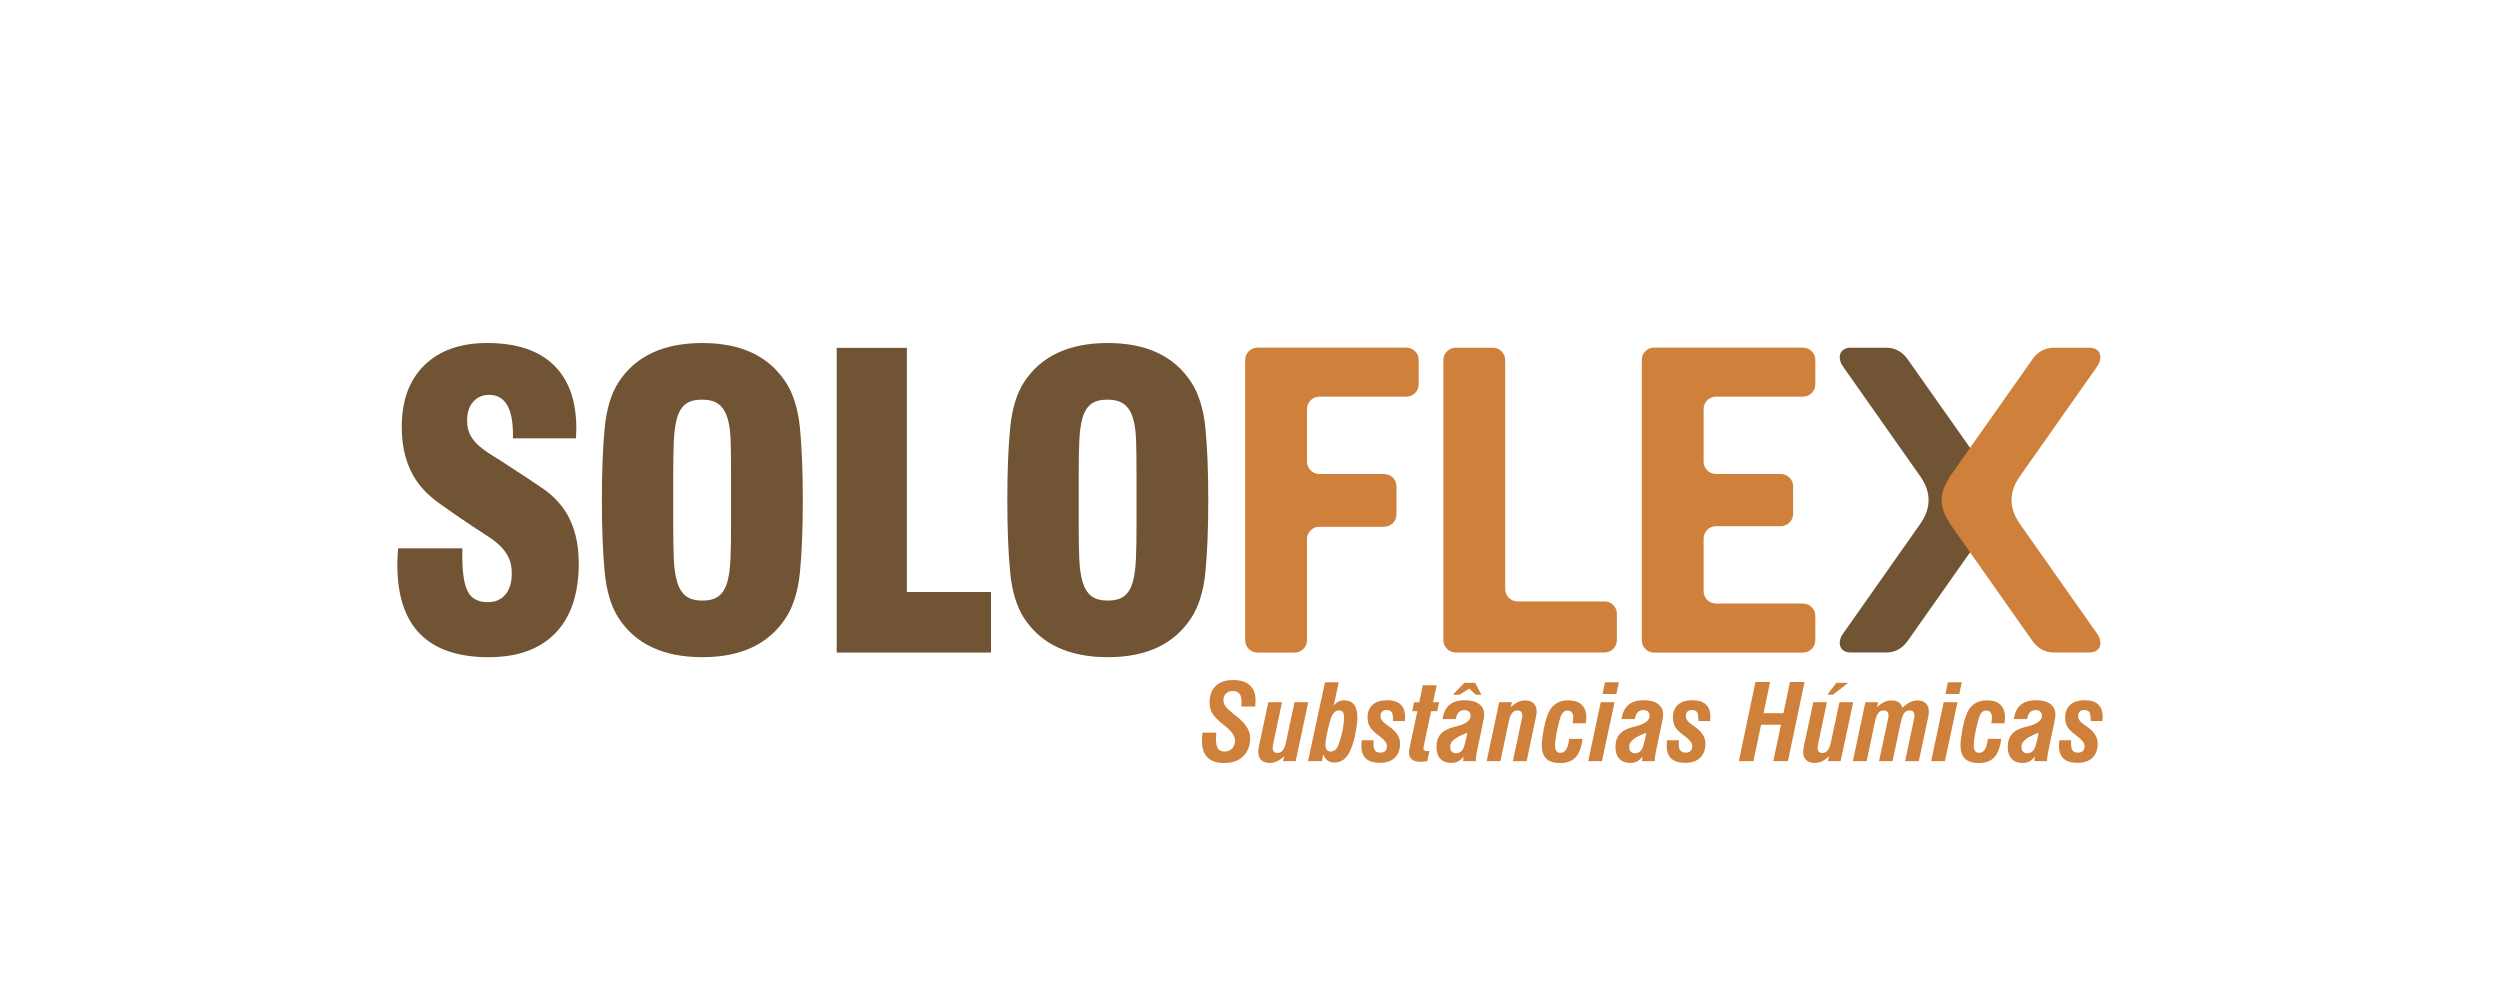
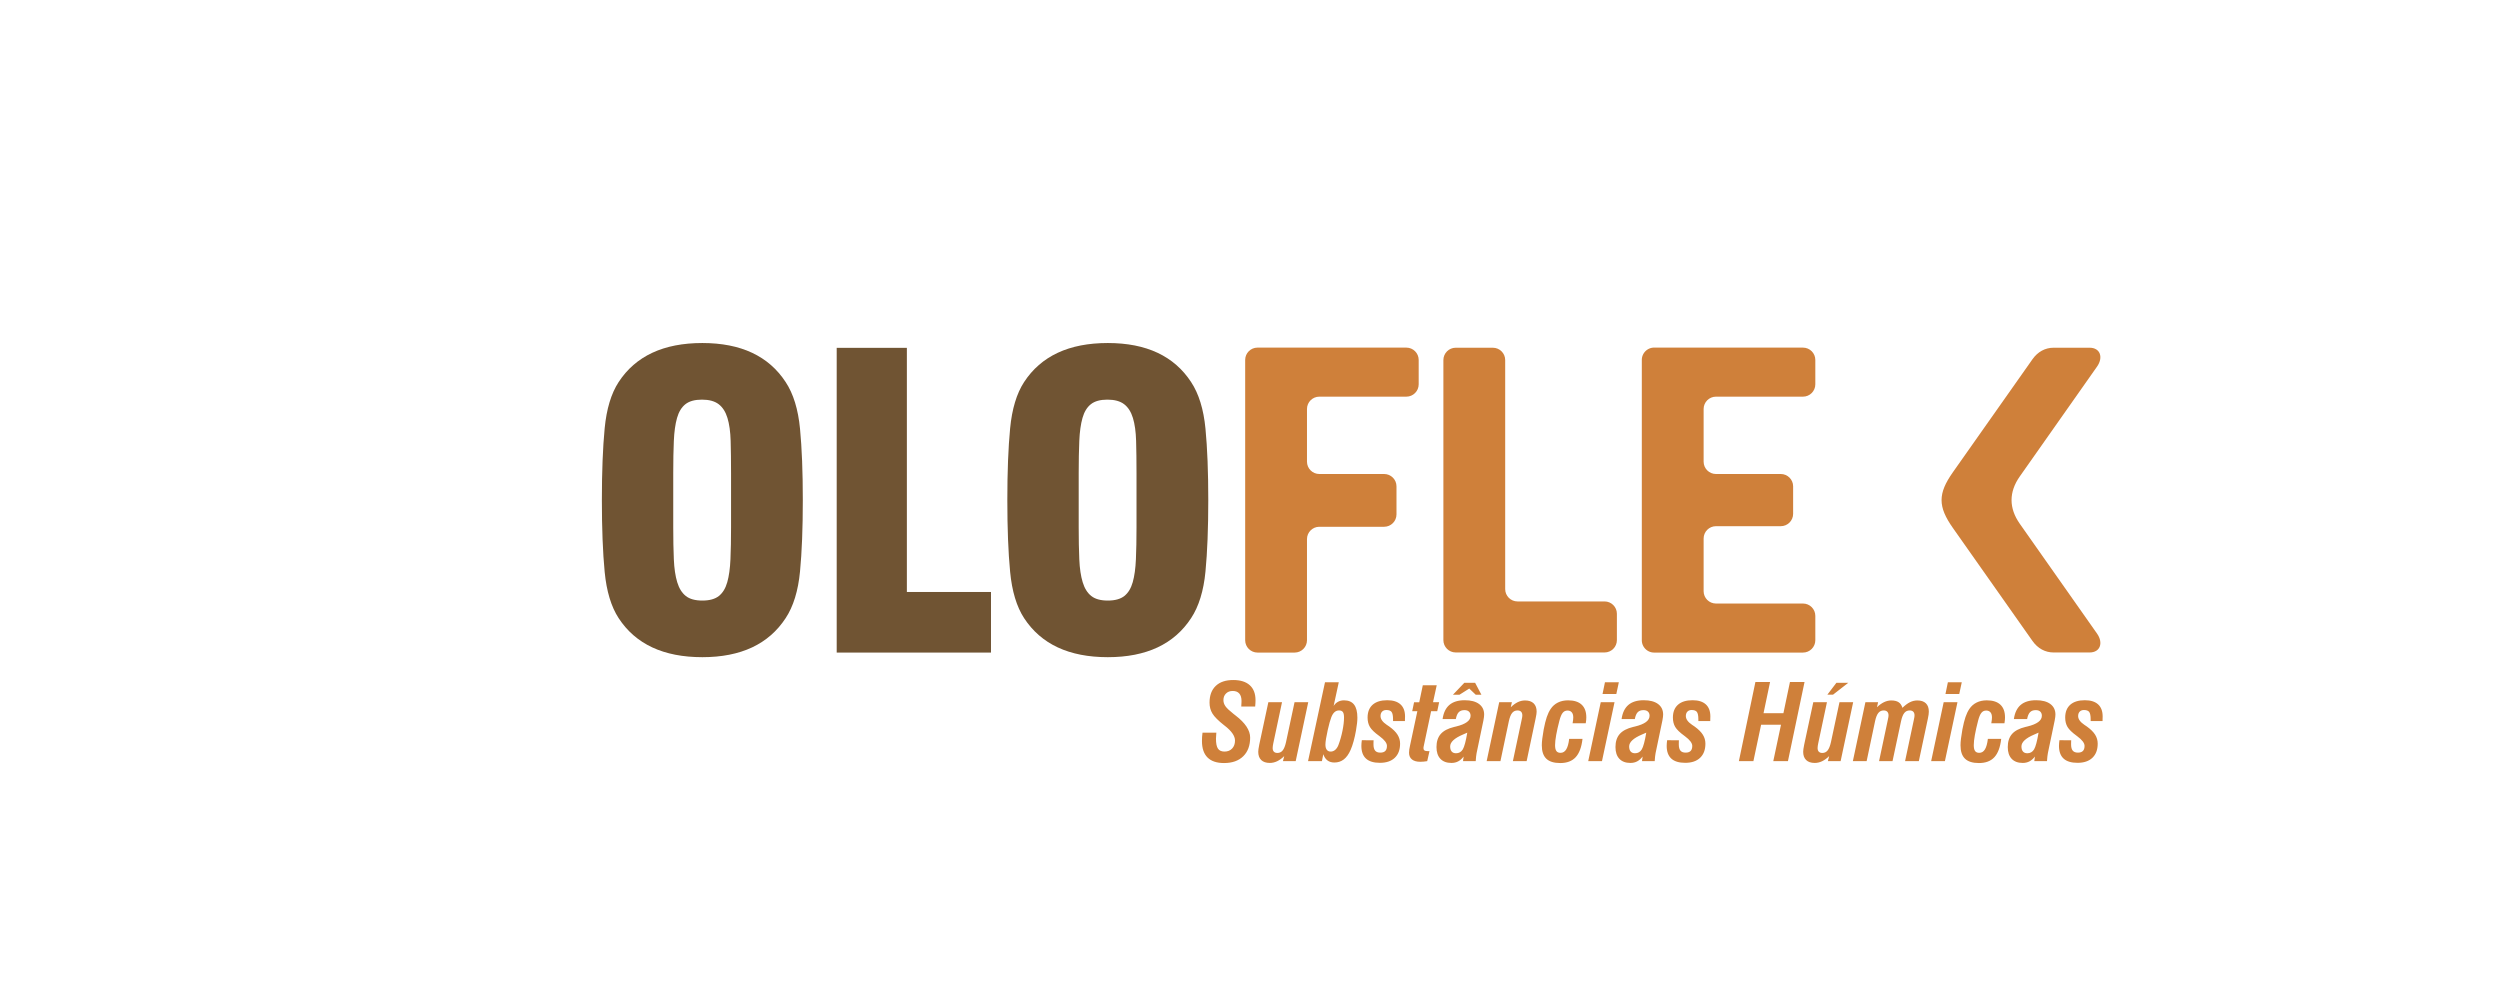
<svg xmlns="http://www.w3.org/2000/svg" xml:space="preserve" width="600px" height="240px" version="1.1" style="shape-rendering:geometricPrecision; text-rendering:geometricPrecision; image-rendering:optimizeQuality; fill-rule:evenodd; clip-rule:evenodd" viewBox="0 0 600 240">
  <defs>
    <style type="text/css">
   
    .fil0 {fill:none}
    .fil4 {fill:#CF803A}
    .fil2 {fill:#705433}
    .fil1 {fill:#CF803A;fill-rule:nonzero}
    .fil3 {fill:#705433;fill-rule:nonzero}
   
  </style>
  </defs>
  <g id="Camada_x0020_1">
    <rect class="fil0" width="600" height="240" />
    <g id="_3294775152448">
      <path class="fil1" d="M288.606 175.833l3.325 0c-0.008,0.067 -0.017,0.151 -0.025,0.257 -0.046,0.551 -0.072,0.947 -0.072,1.183 0,1.127 0.156,1.927 0.476,2.398 0.316,0.472 0.842,0.707 1.574,0.707 0.758,0 1.364,-0.244 1.827,-0.728 0.458,-0.484 0.69,-1.124 0.69,-1.919 0,-1.103 -0.829,-2.294 -2.483,-3.573l-0.122 -0.088c-1.406,-1.111 -2.344,-2.046 -2.807,-2.812 -0.468,-0.766 -0.699,-1.641 -0.699,-2.626 0,-1.725 0.492,-3.059 1.481,-4.006 0.985,-0.948 2.387,-1.419 4.205,-1.419 1.734,0 3.059,0.417 3.972,1.246 0.918,0.829 1.377,2.029 1.377,3.603 0,0.172 -0.004,0.383 -0.017,0.639 -0.013,0.257 -0.038,0.547 -0.067,0.876l-3.338 0c0.017,-0.354 0.034,-0.636 0.046,-0.851 0.013,-0.214 0.017,-0.374 0.017,-0.483 0,-0.787 -0.181,-1.385 -0.538,-1.793 -0.358,-0.409 -0.884,-0.611 -1.583,-0.611 -0.66,0 -1.195,0.202 -1.603,0.611 -0.413,0.408 -0.619,0.934 -0.619,1.586 0,0.518 0.16,1.006 0.48,1.465 0.324,0.463 0.968,1.073 1.94,1.839 0.114,0.088 0.278,0.219 0.492,0.383 2.336,1.789 3.502,3.556 3.502,5.299 0,1.906 -0.551,3.404 -1.658,4.486 -1.107,1.086 -2.639,1.629 -4.604,1.629 -1.751,0 -3.073,-0.442 -3.965,-1.33 -0.892,-0.888 -1.338,-2.205 -1.338,-3.948 0,-0.345 0.008,-0.682 0.029,-1.01 0.021,-0.328 0.055,-0.665 0.105,-1.01zm22.087 -7.298l3.283 0 -3.01 14.141 -3.059 0 0.307 -1.208c-0.564,0.552 -1.132,0.96 -1.704,1.233 -0.573,0.27 -1.158,0.404 -1.755,0.404 -0.889,0 -1.575,-0.231 -2.054,-0.69 -0.48,-0.458 -0.72,-1.119 -0.72,-1.982 0,-0.181 0.017,-0.404 0.055,-0.669 0.038,-0.27 0.101,-0.627 0.193,-1.082l2.176 -10.147 3.279 0 -2.096 9.878c-0.051,0.232 -0.084,0.438 -0.109,0.618 -0.026,0.177 -0.038,0.346 -0.038,0.493 0,0.387 0.096,0.678 0.29,0.879 0.194,0.203 0.475,0.304 0.846,0.304 0.526,0 0.951,-0.202 1.275,-0.611 0.324,-0.408 0.589,-1.069 0.795,-1.99l2.046 -9.571zm8.666 11.843c0.403,0 0.761,-0.134 1.077,-0.399 0.32,-0.27 0.576,-0.649 0.774,-1.141 0.408,-1.077 0.737,-2.226 0.985,-3.451 0.248,-1.225 0.37,-2.289 0.37,-3.194 0,-0.615 -0.092,-1.053 -0.277,-1.305 -0.186,-0.257 -0.497,-0.383 -0.93,-0.383 -0.405,0 -0.758,0.135 -1.061,0.4 -0.307,0.269 -0.564,0.673 -0.779,1.216 -0.13,0.337 -0.269,0.753 -0.408,1.254 -0.139,0.505 -0.29,1.111 -0.454,1.827 -0.181,0.82 -0.32,1.528 -0.417,2.113 -0.092,0.589 -0.139,1.052 -0.139,1.388 0,0.543 0.109,0.956 0.324,1.242 0.219,0.29 0.53,0.433 0.935,0.433zm1.948 -16.64l-1.233 5.685c0.286,-0.446 0.639,-0.778 1.065,-1.005 0.42,-0.224 0.896,-0.337 1.422,-0.337 1.082,0 1.89,0.341 2.416,1.027 0.53,0.686 0.795,1.734 0.795,3.139 0,0.392 -0.025,0.829 -0.08,1.313 -0.054,0.48 -0.139,1.061 -0.252,1.743 -0.164,0.943 -0.358,1.818 -0.581,2.617 -0.219,0.8 -0.459,1.486 -0.711,2.054 -0.455,1.035 -0.998,1.797 -1.641,2.29 -0.64,0.492 -1.393,0.74 -2.265,0.74 -0.656,0 -1.208,-0.168 -1.658,-0.505 -0.446,-0.336 -0.778,-0.833 -0.989,-1.49l-0.337 1.667 -3.329 0 4.07 -18.938 3.308 0zm5.534 13.913l2.82 0.013c-0.009,0.13 -0.013,0.269 -0.017,0.412 -0.004,0.143 -0.008,0.328 -0.008,0.56 0,0.699 0.13,1.204 0.395,1.519 0.261,0.316 0.678,0.476 1.246,0.476 0.534,0 0.934,-0.135 1.195,-0.4 0.265,-0.269 0.396,-0.673 0.396,-1.216 0,-0.674 -0.577,-1.435 -1.726,-2.29l-0.147 -0.113c-1.103,-0.796 -1.839,-1.511 -2.214,-2.138 -0.374,-0.627 -0.56,-1.381 -0.56,-2.252 0,-1.338 0.409,-2.369 1.221,-3.089 0.812,-0.72 1.982,-1.077 3.501,-1.077 1.389,0 2.45,0.332 3.178,0.997 0.728,0.665 1.09,1.629 1.09,2.896 0,0.029 -0.004,0.172 -0.013,0.425 -0.008,0.248 -0.012,0.475 -0.012,0.681l-2.854 0 0 -0.408c0,-0.871 -0.118,-1.46 -0.349,-1.776 -0.236,-0.311 -0.656,-0.467 -1.262,-0.467 -0.43,0 -0.766,0.13 -1.019,0.387 -0.248,0.261 -0.374,0.614 -0.374,1.069 0,0.724 0.496,1.423 1.489,2.096 0.266,0.173 0.463,0.312 0.606,0.408 0.914,0.657 1.574,1.313 1.983,1.966 0.412,0.656 0.618,1.372 0.618,2.15 0,1.456 -0.425,2.589 -1.271,3.392 -0.846,0.804 -2.037,1.208 -3.573,1.208 -1.485,0 -2.601,-0.337 -3.337,-1.014 -0.741,-0.678 -1.111,-1.696 -1.111,-3.047 0,-0.223 0.008,-0.446 0.029,-0.674 0.021,-0.222 0.047,-0.454 0.08,-0.694zm17.971 -13.181l-0.888 4.065 1.469 0 -0.455 2.147 -1.469 0 -1.788 8.459c-0.009,0.042 -0.017,0.088 -0.026,0.139 -0.017,0.13 -0.025,0.219 -0.025,0.269 0,0.265 0.084,0.45 0.249,0.56 0.164,0.114 0.45,0.168 0.862,0.168l0.333 0 -0.543 2.399c-0.303,0.051 -0.594,0.088 -0.863,0.114 -0.269,0.025 -0.539,0.038 -0.8,0.038 -0.862,0 -1.527,-0.185 -1.994,-0.56 -0.468,-0.375 -0.703,-0.913 -0.703,-1.608 0,-0.223 0.017,-0.48 0.054,-0.766 0.038,-0.286 0.097,-0.606 0.181,-0.959l1.76 -8.253 -1.234 0 0.446 -2.147 1.242 0 0.85 -4.065 3.342 0zm7.335 11.363c-0.244,0.11 -0.593,0.261 -1.048,0.459 -2.041,0.863 -3.059,1.814 -3.059,2.849 0,0.534 0.122,0.943 0.362,1.22 0.244,0.283 0.593,0.421 1.044,0.421 0.707,0 1.25,-0.311 1.624,-0.93 0.375,-0.623 0.732,-1.961 1.077,-4.019zm-0.875 5.736c-0.4,0.526 -0.837,0.914 -1.313,1.162 -0.471,0.248 -1.01,0.374 -1.616,0.374 -1.145,0 -2.025,-0.332 -2.652,-0.993 -0.622,-0.661 -0.934,-1.599 -0.934,-2.816 0,-1.316 0.341,-2.36 1.023,-3.139 0.678,-0.774 1.755,-1.338 3.224,-1.692 0.096,-0.025 0.239,-0.059 0.429,-0.101 2.336,-0.559 3.506,-1.418 3.506,-2.58 0,-0.425 -0.127,-0.757 -0.384,-0.997 -0.252,-0.24 -0.614,-0.358 -1.085,-0.358 -0.593,0 -1.052,0.169 -1.376,0.505 -0.324,0.337 -0.556,0.884 -0.695,1.642l-3.177 0c0.214,-1.52 0.762,-2.652 1.641,-3.401 0.88,-0.745 2.108,-1.119 3.687,-1.119 1.469,0 2.613,0.302 3.426,0.905 0.812,0.606 1.22,1.447 1.22,2.533 0,0.156 -0.012,0.353 -0.042,0.593 -0.029,0.244 -0.071,0.514 -0.13,0.808l-1.642 7.862c-0.042,0.206 -0.08,0.476 -0.118,0.812 -0.037,0.337 -0.067,0.707 -0.092,1.107l-3.047 0 0.147 -1.107zm4.268 -14.826l-1.355 0 -1.566 -1.49 -2.357 1.49 -1.566 0 2.749 -2.879 2.579 0 1.516 2.879zm4.566 15.933l-3.308 0 3.009 -14.141 3.047 0 -0.269 1.208c0.564,-0.551 1.128,-0.959 1.691,-1.233 0.565,-0.269 1.141,-0.404 1.73,-0.404 0.897,0 1.587,0.231 2.067,0.694 0.48,0.468 0.719,1.124 0.719,1.979 0,0.181 -0.016,0.395 -0.054,0.648 -0.038,0.248 -0.106,0.606 -0.202,1.077l-2.143 10.172 -3.303 0 2.096 -9.877c0.075,-0.329 0.122,-0.568 0.143,-0.716 0.021,-0.147 0.029,-0.278 0.029,-0.395 0,-0.379 -0.097,-0.67 -0.294,-0.876 -0.198,-0.206 -0.489,-0.307 -0.863,-0.307 -0.535,0 -0.968,0.202 -1.292,0.606 -0.324,0.4 -0.585,1.061 -0.783,1.97l-2.02 9.595zm19.696 -5.353c-0.227,1.999 -0.774,3.463 -1.637,4.402 -0.863,0.938 -2.1,1.406 -3.708,1.406 -1.511,0 -2.626,-0.35 -3.346,-1.044 -0.719,-0.695 -1.077,-1.767 -1.077,-3.22 0,-0.454 0.038,-0.997 0.118,-1.628 0.076,-0.632 0.189,-1.36 0.337,-2.18 0.239,-1.233 0.483,-2.222 0.74,-2.972 0.253,-0.749 0.564,-1.393 0.926,-1.935 0.451,-0.674 1.031,-1.188 1.743,-1.541 0.71,-0.353 1.523,-0.53 2.444,-0.53 1.427,0 2.513,0.345 3.258,1.039 0.745,0.695 1.115,1.713 1.115,3.052 0,0.185 -0.008,0.395 -0.029,0.627 -0.021,0.227 -0.055,0.492 -0.106,0.787l-3.156 0c0.059,-0.312 0.097,-0.585 0.122,-0.813 0.026,-0.231 0.038,-0.433 0.038,-0.606 0,-0.526 -0.122,-0.93 -0.362,-1.212 -0.244,-0.281 -0.585,-0.425 -1.027,-0.425 -0.467,0 -0.85,0.181 -1.145,0.543 -0.298,0.362 -0.563,0.998 -0.799,1.911 -0.337,1.292 -0.594,2.432 -0.77,3.417 -0.177,0.989 -0.265,1.802 -0.265,2.441 0,0.652 0.105,1.12 0.315,1.406 0.206,0.29 0.543,0.433 1.002,0.433 0.572,0 1.027,-0.278 1.364,-0.829 0.336,-0.551 0.572,-1.393 0.702,-2.529l3.203 0zm4.806 -10.757l0.581 -2.828 3.333 0 -0.606 2.828 -3.308 0zm-3.434 16.11l3.005 -14.141 3.308 0 -3.013 14.141 -3.3 0zm13.93 -6.843c-0.244,0.11 -0.593,0.261 -1.048,0.459 -2.041,0.863 -3.059,1.814 -3.059,2.849 0,0.534 0.122,0.943 0.361,1.22 0.245,0.283 0.594,0.421 1.044,0.421 0.707,0 1.25,-0.311 1.625,-0.93 0.374,-0.623 0.732,-1.961 1.077,-4.019zm-0.875 5.736c-0.4,0.526 -0.838,0.914 -1.313,1.162 -0.471,0.248 -1.01,0.374 -1.616,0.374 -1.145,0 -2.025,-0.332 -2.652,-0.993 -0.623,-0.661 -0.934,-1.599 -0.934,-2.816 0,-1.316 0.341,-2.36 1.023,-3.139 0.677,-0.774 1.755,-1.338 3.223,-1.692 0.097,-0.025 0.24,-0.059 0.43,-0.101 2.335,-0.559 3.505,-1.418 3.505,-2.58 0,-0.425 -0.126,-0.757 -0.383,-0.997 -0.252,-0.24 -0.614,-0.358 -1.085,-0.358 -0.594,0 -1.053,0.169 -1.377,0.505 -0.324,0.337 -0.555,0.884 -0.694,1.642l-3.177 0c0.214,-1.52 0.762,-2.652 1.641,-3.401 0.879,-0.745 2.108,-1.119 3.687,-1.119 1.468,0 2.613,0.302 3.426,0.905 0.812,0.606 1.22,1.447 1.22,2.533 0,0.156 -0.013,0.353 -0.042,0.593 -0.03,0.244 -0.072,0.514 -0.131,0.808l-1.641 7.862c-0.042,0.206 -0.08,0.476 -0.118,0.812 -0.038,0.337 -0.067,0.707 -0.092,1.107l-3.047 0 0.147 -1.107zm5.888 -3.918l2.819 0.013c-0.008,0.13 -0.012,0.269 -0.017,0.412 -0.004,0.143 -0.008,0.328 -0.008,0.56 0,0.699 0.131,1.204 0.396,1.519 0.261,0.316 0.677,0.476 1.246,0.476 0.534,0 0.934,-0.135 1.195,-0.4 0.265,-0.269 0.395,-0.673 0.395,-1.216 0,-0.674 -0.576,-1.435 -1.725,-2.29l-0.148 -0.113c-1.102,-0.796 -1.839,-1.511 -2.213,-2.138 -0.375,-0.627 -0.56,-1.381 -0.56,-2.252 0,-1.338 0.408,-2.369 1.22,-3.089 0.813,-0.72 1.983,-1.077 3.502,-1.077 1.389,0 2.449,0.332 3.177,0.997 0.729,0.665 1.091,1.629 1.091,2.896 0,0.029 -0.005,0.172 -0.013,0.425 -0.009,0.248 -0.013,0.475 -0.013,0.681l-2.853 0 0 -0.408c0,-0.871 -0.118,-1.46 -0.35,-1.776 -0.235,-0.311 -0.656,-0.467 -1.262,-0.467 -0.429,0 -0.766,0.13 -1.019,0.387 -0.248,0.261 -0.374,0.614 -0.374,1.069 0,0.724 0.497,1.423 1.49,2.096 0.265,0.173 0.463,0.312 0.606,0.408 0.913,0.657 1.574,1.313 1.982,1.966 0.413,0.656 0.619,1.372 0.619,2.15 0,1.456 -0.425,2.589 -1.271,3.392 -0.846,0.804 -2.037,1.208 -3.573,1.208 -1.486,0 -2.601,-0.337 -3.338,-1.014 -0.741,-0.678 -1.111,-1.696 -1.111,-3.047 0,-0.223 0.009,-0.446 0.03,-0.674 0.021,-0.222 0.046,-0.454 0.08,-0.694zm20.697 5.025l-3.484 0 3.965 -18.989 3.518 0 -1.566 7.475 4.772 0 1.566 -7.475 3.502 0 -3.982 18.989 -3.518 0 1.852 -8.737 -4.773 0 -1.852 8.737zm20.66 -14.141l3.283 0 -3.009 14.141 -3.06 0 0.308 -1.208c-0.564,0.552 -1.132,0.96 -1.705,1.233 -0.572,0.27 -1.157,0.404 -1.755,0.404 -0.888,0 -1.574,-0.231 -2.054,-0.69 -0.479,-0.458 -0.719,-1.119 -0.719,-1.982 0,-0.181 0.016,-0.404 0.054,-0.669 0.038,-0.27 0.102,-0.627 0.194,-1.082l2.176 -10.147 3.278 0 -2.096 9.878c-0.05,0.232 -0.084,0.438 -0.109,0.618 -0.025,0.177 -0.038,0.346 -0.038,0.493 0,0.387 0.097,0.678 0.291,0.879 0.193,0.203 0.475,0.304 0.845,0.304 0.527,0 0.951,-0.202 1.276,-0.611 0.324,-0.408 0.589,-1.069 0.795,-1.99l2.045 -9.571zm-1.544 -1.818l-1.359 0 2.171 -2.853 2.854 0 -3.666 2.853zm8.059 15.959l-3.304 0 3.01 -14.141 3.047 0 -0.274 1.208c0.56,-0.543 1.124,-0.951 1.696,-1.224 0.572,-0.274 1.149,-0.413 1.734,-0.413 0.745,0 1.339,0.143 1.768,0.429 0.433,0.287 0.736,0.737 0.917,1.343 0.619,-0.606 1.216,-1.056 1.793,-1.343 0.581,-0.286 1.174,-0.429 1.78,-0.429 0.897,0 1.579,0.231 2.054,0.69 0.472,0.459 0.707,1.12 0.707,1.983 0,0.206 -0.017,0.45 -0.054,0.732 -0.039,0.282 -0.097,0.614 -0.181,0.993l-2.164 10.172 -3.303 0 2.096 -9.877c0.075,-0.329 0.121,-0.568 0.142,-0.716 0.022,-0.147 0.03,-0.278 0.03,-0.395 0,-0.379 -0.097,-0.67 -0.295,-0.876 -0.197,-0.206 -0.488,-0.307 -0.863,-0.307 -0.534,0 -0.963,0.202 -1.291,0.606 -0.325,0.4 -0.585,1.061 -0.783,1.97l-2.046 9.595 -3.232 0 2.096 -9.877c0.076,-0.329 0.122,-0.568 0.143,-0.716 0.021,-0.147 0.034,-0.278 0.034,-0.395 0,-0.379 -0.101,-0.67 -0.299,-0.876 -0.198,-0.206 -0.484,-0.307 -0.863,-0.307 -0.534,0 -0.964,0.202 -1.287,0.606 -0.325,0.4 -0.585,1.061 -0.783,1.97l-2.025 9.595zm18.922 -16.11l0.581 -2.828 3.333 0 -0.606 2.828 -3.308 0zm-3.434 16.11l3.005 -14.141 3.308 0 -3.013 14.141 -3.3 0zm16.813 -5.353c-0.227,1.999 -0.774,3.463 -1.637,4.402 -0.863,0.938 -2.1,1.406 -3.708,1.406 -1.511,0 -2.626,-0.35 -3.346,-1.044 -0.719,-0.695 -1.077,-1.767 -1.077,-3.22 0,-0.454 0.038,-0.997 0.118,-1.628 0.075,-0.632 0.189,-1.36 0.337,-2.18 0.24,-1.233 0.484,-2.222 0.74,-2.972 0.253,-0.749 0.564,-1.393 0.926,-1.935 0.45,-0.674 1.031,-1.188 1.742,-1.541 0.712,-0.353 1.524,-0.53 2.446,-0.53 1.426,0 2.512,0.345 3.257,1.039 0.745,0.695 1.115,1.713 1.115,3.052 0,0.185 -0.008,0.395 -0.029,0.627 -0.021,0.227 -0.055,0.492 -0.105,0.787l-3.157 0c0.059,-0.312 0.097,-0.585 0.122,-0.813 0.026,-0.231 0.038,-0.433 0.038,-0.606 0,-0.526 -0.122,-0.93 -0.362,-1.212 -0.244,-0.281 -0.585,-0.425 -1.026,-0.425 -0.468,0 -0.851,0.181 -1.145,0.543 -0.299,0.362 -0.564,0.998 -0.8,1.911 -0.337,1.292 -0.593,2.432 -0.77,3.417 -0.177,0.989 -0.265,1.802 -0.265,2.441 0,0.652 0.105,1.12 0.315,1.406 0.207,0.29 0.543,0.433 1.002,0.433 0.572,0 1.027,-0.278 1.364,-0.829 0.336,-0.551 0.572,-1.393 0.702,-2.529l3.203 0zm8.964 -1.49c-0.244,0.11 -0.593,0.261 -1.048,0.459 -2.041,0.863 -3.059,1.814 -3.059,2.849 0,0.534 0.122,0.943 0.362,1.22 0.244,0.283 0.593,0.421 1.044,0.421 0.707,0 1.249,-0.311 1.624,-0.93 0.375,-0.623 0.732,-1.961 1.077,-4.019zm-0.875 5.736c-0.4,0.526 -0.838,0.914 -1.313,1.162 -0.471,0.248 -1.01,0.374 -1.616,0.374 -1.145,0 -2.025,-0.332 -2.652,-0.993 -0.623,-0.661 -0.934,-1.599 -0.934,-2.816 0,-1.316 0.341,-2.36 1.023,-3.139 0.677,-0.774 1.755,-1.338 3.224,-1.692 0.096,-0.025 0.239,-0.059 0.429,-0.101 2.336,-0.559 3.505,-1.418 3.505,-2.58 0,-0.425 -0.126,-0.757 -0.382,-0.997 -0.253,-0.24 -0.615,-0.358 -1.086,-0.358 -0.594,0 -1.052,0.169 -1.377,0.505 -0.324,0.337 -0.555,0.884 -0.694,1.642l-3.177 0c0.214,-1.52 0.761,-2.652 1.641,-3.401 0.88,-0.745 2.108,-1.119 3.687,-1.119 1.468,0 2.613,0.302 3.425,0.905 0.813,0.606 1.221,1.447 1.221,2.533 0,0.156 -0.013,0.353 -0.042,0.593 -0.029,0.244 -0.072,0.514 -0.131,0.808l-1.641 7.862c-0.042,0.206 -0.08,0.476 -0.118,0.812 -0.037,0.337 -0.067,0.707 -0.092,1.107l-3.047 0 0.147 -1.107zm5.888 -3.918l2.819 0.013c-0.008,0.13 -0.012,0.269 -0.016,0.412 -0.005,0.143 -0.009,0.328 -0.009,0.56 0,0.699 0.131,1.204 0.396,1.519 0.261,0.316 0.677,0.476 1.246,0.476 0.534,0 0.934,-0.135 1.195,-0.4 0.265,-0.269 0.396,-0.673 0.396,-1.216 0,-0.674 -0.577,-1.435 -1.726,-2.29l-0.147 -0.113c-1.103,-0.796 -1.84,-1.511 -2.214,-2.138 -0.375,-0.627 -0.56,-1.381 -0.56,-2.252 0,-1.338 0.408,-2.369 1.221,-3.089 0.812,-0.72 1.982,-1.077 3.501,-1.077 1.389,0 2.449,0.332 3.178,0.997 0.728,0.665 1.09,1.629 1.09,2.896 0,0.029 -0.004,0.172 -0.013,0.425 -0.008,0.248 -0.012,0.475 -0.012,0.681l-2.854 0 0 -0.408c0,-0.871 -0.118,-1.46 -0.349,-1.776 -0.236,-0.311 -0.657,-0.467 -1.263,-0.467 -0.429,0 -0.766,0.13 -1.018,0.387 -0.249,0.261 -0.375,0.614 -0.375,1.069 0,0.724 0.497,1.423 1.49,2.096 0.265,0.173 0.463,0.312 0.606,0.408 0.913,0.657 1.574,1.313 1.982,1.966 0.413,0.656 0.619,1.372 0.619,2.15 0,1.456 -0.425,2.589 -1.271,3.392 -0.846,0.804 -2.037,1.208 -3.573,1.208 -1.486,0 -2.601,-0.337 -3.338,-1.014 -0.74,-0.678 -1.111,-1.696 -1.111,-3.047 0,-0.223 0.009,-0.446 0.03,-0.674 0.021,-0.222 0.046,-0.454 0.08,-0.694z" />
-       <path class="fil2" d="M457.839 86.223c-1.266,-1.797 -3.051,-2.77 -5.076,-2.77l-8.62 -0.001c-2.624,0 -3.336,2.354 -1.811,4.522l18.546 26.365c2.641,3.754 2.641,7.615 0,11.369l-18.546 26.366c-1.525,2.168 -0.813,4.521 1.811,4.521l8.62 0c2.025,0 3.81,-0.974 5.076,-2.77l19.095 -27.112c3.626,-5.148 3.626,-8.231 0,-13.379l-19.095 -27.111z" />
-       <path class="fil3" d="M110.96 131.601l0 2.105c0,3.764 0.431,6.507 1.292,8.229 0.861,1.722 2.472,2.584 4.832,2.584 1.785,0 3.189,-0.607 4.21,-1.818 1.02,-1.212 1.53,-2.903 1.53,-5.072 0,-1.467 -0.239,-2.711 -0.717,-3.731 -0.478,-1.021 -1.132,-1.946 -1.961,-2.775 -0.83,-0.83 -1.818,-1.611 -2.967,-2.344 -1.148,-0.734 -2.392,-1.547 -3.732,-2.441 -3.061,-2.041 -5.74,-3.89 -8.037,-5.549 -2.296,-1.659 -4.082,-3.413 -5.358,-5.263 -2.424,-3.508 -3.636,-7.845 -3.636,-13.012 0,-6.38 1.818,-11.339 5.454,-14.879 3.636,-3.54 8.644,-5.311 15.022,-5.311 7.017,0 12.344,1.755 15.979,5.263 3.636,3.508 5.454,8.611 5.454,15.309 0,0.383 -0.016,0.766 -0.048,1.148 -0.032,0.383 -0.047,0.766 -0.047,1.149l-15.118 0 0 -0.862c0,-6.378 -1.914,-9.568 -5.741,-9.568 -1.531,0 -2.791,0.542 -3.78,1.627 -0.989,1.084 -1.483,2.615 -1.483,4.593 0,1.339 0.255,2.487 0.765,3.444 0.511,0.957 1.228,1.834 2.154,2.631 0.925,0.798 2.041,1.595 3.348,2.393 1.308,0.797 2.727,1.706 4.258,2.726 2.871,1.85 5.422,3.541 7.655,5.072 2.232,1.531 4.05,3.381 5.454,5.55 1.021,1.594 1.802,3.428 2.344,5.501 0.542,2.073 0.813,4.386 0.813,6.937 0,7.272 -1.865,12.838 -5.597,16.697 -3.732,3.859 -9.074,5.789 -16.027,5.789 -14.608,0 -21.912,-7.4 -21.912,-22.199 0,-0.638 0.016,-1.276 0.048,-1.913 0.032,-0.638 0.08,-1.308 0.144,-2.01l15.405 0z" />
      <path class="fil3" d="M175.451 113.517c0,-2.934 -0.032,-5.502 -0.096,-7.702 -0.064,-2.201 -0.319,-4.035 -0.765,-5.502 -0.447,-1.467 -1.148,-2.568 -2.105,-3.301 -0.957,-0.734 -2.297,-1.101 -4.019,-1.101 -1.722,0 -3.046,0.367 -3.971,1.101 -0.925,0.733 -1.595,1.834 -2.009,3.301 -0.415,1.467 -0.67,3.301 -0.766,5.502 -0.096,2.2 -0.143,4.768 -0.143,7.702l0 13.013c0,2.934 0.047,5.502 0.143,7.702 0.096,2.201 0.367,4.035 0.814,5.502 0.446,1.467 1.132,2.568 2.057,3.302 0.925,0.733 2.248,1.1 3.971,1.1 1.722,0 3.046,-0.367 3.97,-1.1 0.925,-0.734 1.595,-1.835 2.01,-3.302 0.414,-1.467 0.67,-3.301 0.765,-5.502 0.096,-2.2 0.144,-4.768 0.144,-7.702l0 -13.013zm-31.001 6.506c0,-6.825 0.223,-12.566 0.669,-17.222 0.447,-4.657 1.563,-8.357 3.349,-11.1 4.082,-6.251 10.78,-9.377 20.094,-9.377 9.249,0 15.915,3.126 19.998,9.377 1.849,2.807 2.997,6.539 3.444,11.195 0.447,4.657 0.67,10.366 0.67,17.127 0,6.762 -0.223,12.471 -0.67,17.128 -0.447,4.656 -1.595,8.388 -3.444,11.195 -4.083,6.251 -10.749,9.377 -19.998,9.377 -9.314,0 -16.012,-3.126 -20.094,-9.377 -1.786,-2.743 -2.902,-6.443 -3.349,-11.1 -0.446,-4.656 -0.669,-10.397 -0.669,-17.223z" />
      <polygon class="fil3" points="200.808,156.619 200.808,83.482 217.648,83.482 217.648,142.075 237.837,142.075 237.837,156.619 " />
      <path class="fil3" d="M272.762 113.517c0,-2.934 -0.032,-5.502 -0.096,-7.702 -0.064,-2.201 -0.319,-4.035 -0.765,-5.502 -0.447,-1.467 -1.148,-2.568 -2.105,-3.301 -0.957,-0.734 -2.297,-1.101 -4.019,-1.101 -1.722,0 -3.046,0.367 -3.971,1.101 -0.925,0.733 -1.595,1.834 -2.009,3.301 -0.415,1.467 -0.67,3.301 -0.766,5.502 -0.095,2.2 -0.143,4.768 -0.143,7.702l0 13.013c0,2.934 0.048,5.502 0.143,7.702 0.096,2.201 0.367,4.035 0.814,5.502 0.446,1.467 1.132,2.568 2.057,3.302 0.925,0.733 2.249,1.1 3.971,1.1 1.722,0 3.046,-0.367 3.971,-1.1 0.925,-0.734 1.594,-1.835 2.009,-3.302 0.415,-1.467 0.67,-3.301 0.765,-5.502 0.096,-2.2 0.144,-4.768 0.144,-7.702l0 -13.013zm-31.002 6.506c0,-6.825 0.224,-12.566 0.67,-17.222 0.447,-4.657 1.563,-8.357 3.349,-11.1 4.083,-6.251 10.781,-9.377 20.094,-9.377 9.249,0 15.915,3.126 19.998,9.377 1.849,2.807 2.998,6.539 3.444,11.195 0.447,4.657 0.67,10.366 0.67,17.127 0,6.762 -0.223,12.471 -0.67,17.128 -0.446,4.656 -1.595,8.388 -3.444,11.195 -4.083,6.251 -10.749,9.377 -19.998,9.377 -9.313,0 -16.011,-3.126 -20.094,-9.377 -1.786,-2.743 -2.902,-6.443 -3.349,-11.1 -0.446,-4.656 -0.67,-10.397 -0.67,-17.223z" />
      <path class="fil4" d="M301.797 83.428l35.73 0c1.629,0 2.957,1.328 2.957,2.956l0 5.857c0,1.629 -1.328,2.957 -2.957,2.957l-20.895 0c-1.625,0 -2.956,1.331 -2.956,2.956l0 12.651c0,1.622 1.328,2.956 2.956,2.956l15.569 0c1.628,0 2.956,1.334 2.956,2.956l0 6.752c0,1.622 -1.334,2.957 -2.956,2.957l-15.569 0c-1.623,0 -2.956,1.333 -2.956,2.956l0 24.281c0,1.626 -1.33,2.956 -2.957,2.956l-8.922 0c-1.627,0 -2.956,-1.328 -2.956,-2.956l0 -32.635 0 -5.789 0 -28.855c0,-1.628 1.328,-2.956 2.956,-2.956z" />
      <path class="fil4" d="M349.368 83.455l8.922 0c1.628,0 2.956,1.33 2.956,2.956l0 54.977c0,1.627 1.328,2.957 2.956,2.957l20.896 0c1.628,0 2.956,1.327 2.956,2.956l0 6.335c0,1.628 -1.328,2.956 -2.956,2.956l-35.73 0c-1.626,0 -2.956,-1.328 -2.956,-2.956l0 -67.225c0,-1.628 1.328,-2.956 2.956,-2.956z" />
      <path class="fil4" d="M396.991 83.428l8.922 0 26.808 0c1.628,0 2.957,1.328 2.957,2.956l0 5.857c0,1.629 -1.329,2.957 -2.957,2.957l-20.895 0c-1.625,0 -2.956,1.331 -2.956,2.956l0 12.651c0,1.623 1.327,2.956 2.956,2.956l15.569 0c1.628,0 2.956,1.334 2.956,2.956l0 2.521 0 1.571 0 2.521c0,1.621 -1.33,2.956 -2.956,2.956l-15.569 0c-1.626,0 -2.956,1.332 -2.956,2.956l0 12.651c0,1.626 1.33,2.956 2.956,2.956l20.895 0c1.628,0 2.957,1.328 2.957,2.957l0 5.857c0,1.628 -1.329,2.956 -2.957,2.956l-26.808 0 -8.922 0 -0.076 -0.001 -0.075 -0.003 -0.075 -0.005 -0.001 0 -0.074 -0.007 -0.074 -0.008 0 0 -0.074 -0.011 -0.073 -0.012 -0.072 -0.014 0 0 -0.072 -0.015 0 0 -0.071 -0.018 0 0 -0.07 -0.018 0 0 -0.07 -0.022 0 0 -0.069 -0.022 0 0 -0.068 -0.024 0 0 -0.067 -0.026 -0.001 0 -0.066 -0.027 0 0 -0.066 -0.029 0 0 -0.065 -0.031 0 0 -0.064 -0.032 -0.001 0 -0.062 -0.033 -0.001 0 -0.062 -0.035 0 0c-0.041,-0.024 -0.082,-0.048 -0.122,-0.074l0 0c-0.04,-0.026 -0.079,-0.053 -0.118,-0.08l0 0c-0.058,-0.041 -0.114,-0.085 -0.169,-0.13l0 0 -0.054 -0.046 -0.001 0 -0.052 -0.047 -0.001 0 -0.051 -0.048 -0.001 0c-0.034,-0.033 -0.067,-0.066 -0.099,-0.1l-0.001 0 -0.048 -0.053 -0.001 0 -0.046 -0.053 0 0 -0.046 -0.054 -0.001 0 -0.044 -0.055 0 0 -0.043 -0.057 0 0 -0.042 -0.057 0 0 -0.041 -0.059 0 0 -0.039 -0.059 0 0 -0.038 -0.061 0 0 -0.036 -0.061 0 0 -0.035 -0.062 0 0 -0.034 -0.064 -0.032 -0.064 -0.03 -0.065 -0.029 -0.066 -0.027 -0.066 -0.026 -0.068 0 0 -0.024 -0.068 -0.023 -0.069 -0.02 -0.07 -0.001 0 -0.019 -0.07 -0.017 -0.071 -0.015 -0.072 -0.014 -0.072 -0.013 -0.073 -0.01 -0.074 -0.009 -0.074 -0.006 -0.074 -0.005 -0.076 -0.003 -0.076 -0.001 -0.075 0 -33.818 0 0.357 0 -3.485 0 -30.333 0.001 -0.076 0.003 -0.075 0.005 -0.076 0.006 -0.074 0.009 -0.074 0.01 -0.074 0.013 -0.073 0.014 -0.072 0.015 -0.072 0.017 -0.071 0.019 -0.07 0.001 0 0.02 -0.07 0.023 -0.069 0.024 -0.068 0 0 0.026 -0.068 0.027 -0.066 0.029 -0.066 0.03 -0.065 0.032 -0.064 0.034 -0.064 0 0 0.035 -0.062 0 0 0.036 -0.062 0 0 0.038 -0.06 0 0 0.039 -0.059 0 0 0.041 -0.059 0 0 0.042 -0.057 0 0 0.043 -0.057 0 0 0.044 -0.055 0.001 0 0.046 -0.054 0 0 0.046 -0.054 0.001 0 0.048 -0.052 0.001 0c0.032,-0.034 0.065,-0.067 0.099,-0.1l0.001 0 0.051 -0.048 0.001 0 0.052 -0.047 0.001 0 0.054 -0.046 0 0c0.054,-0.046 0.111,-0.089 0.169,-0.13l0 0c0.039,-0.028 0.078,-0.054 0.118,-0.08l0 0c0.04,-0.026 0.081,-0.05 0.122,-0.074l0 0 0.062 -0.035 0.001 0 0.062 -0.034 0.001 0 0.064 -0.031 0 0 0.065 -0.031 0 0 0.066 -0.029 0 0 0.066 -0.027 0.001 0 0.067 -0.026 0 0 0.068 -0.024 0 0 0.069 -0.023 0 0 0.07 -0.021 0 0 0.07 -0.018 0 0 0.071 -0.018 0 0 0.072 -0.015 0 0 0.072 -0.014 0.073 -0.013 0.074 -0.01 0 0 0.074 -0.009 0.074 -0.006 0.001 0 0.075 -0.005 0.075 -0.003 0.076 -0.001z" />
      <path class="fil4" d="M487.792 86.223c1.265,-1.797 3.05,-2.77 5.075,-2.77l8.619 -0.001c2.625,0 3.337,2.354 1.812,4.522l-18.546 26.365c-2.641,3.754 -2.641,7.615 0,11.369l18.546 26.366c1.525,2.168 0.813,4.521 -1.812,4.521l-8.619 0c-2.025,0 -3.81,-0.974 -5.075,-2.77l-19.097 -27.112c-3.625,-5.148 -3.625,-8.231 0,-13.379l19.097 -27.111z" />
    </g>
  </g>
</svg>